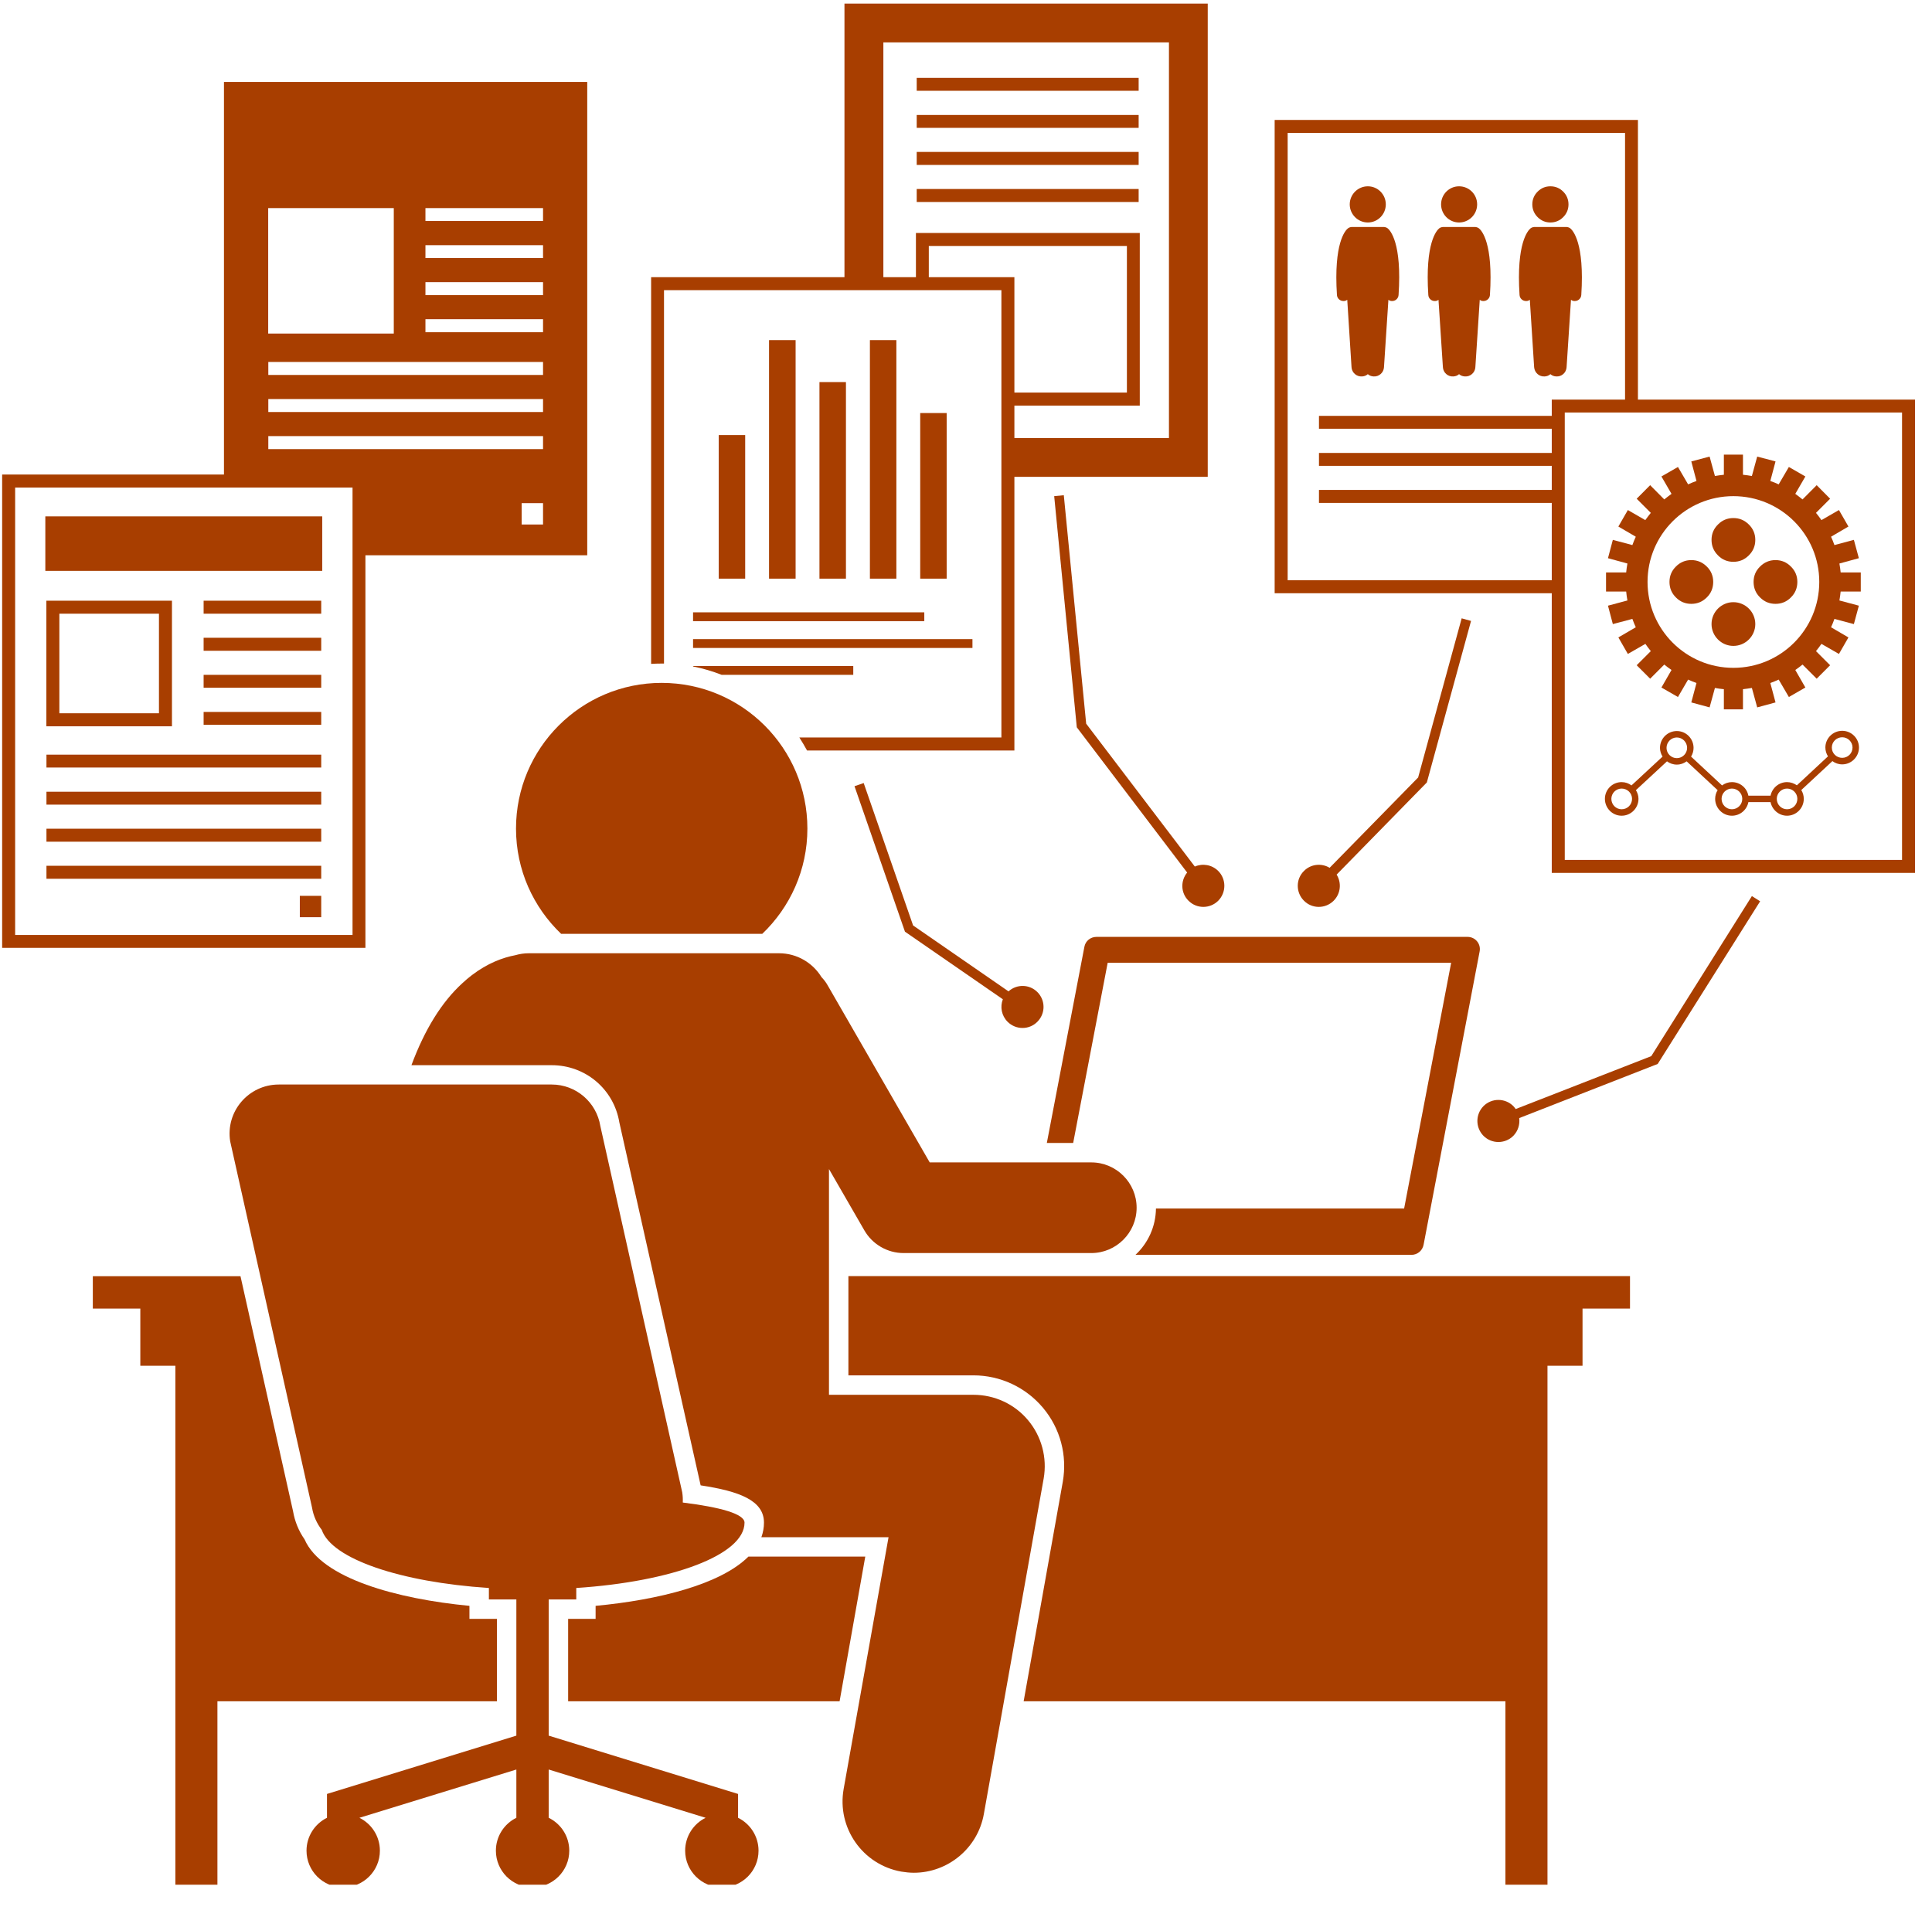
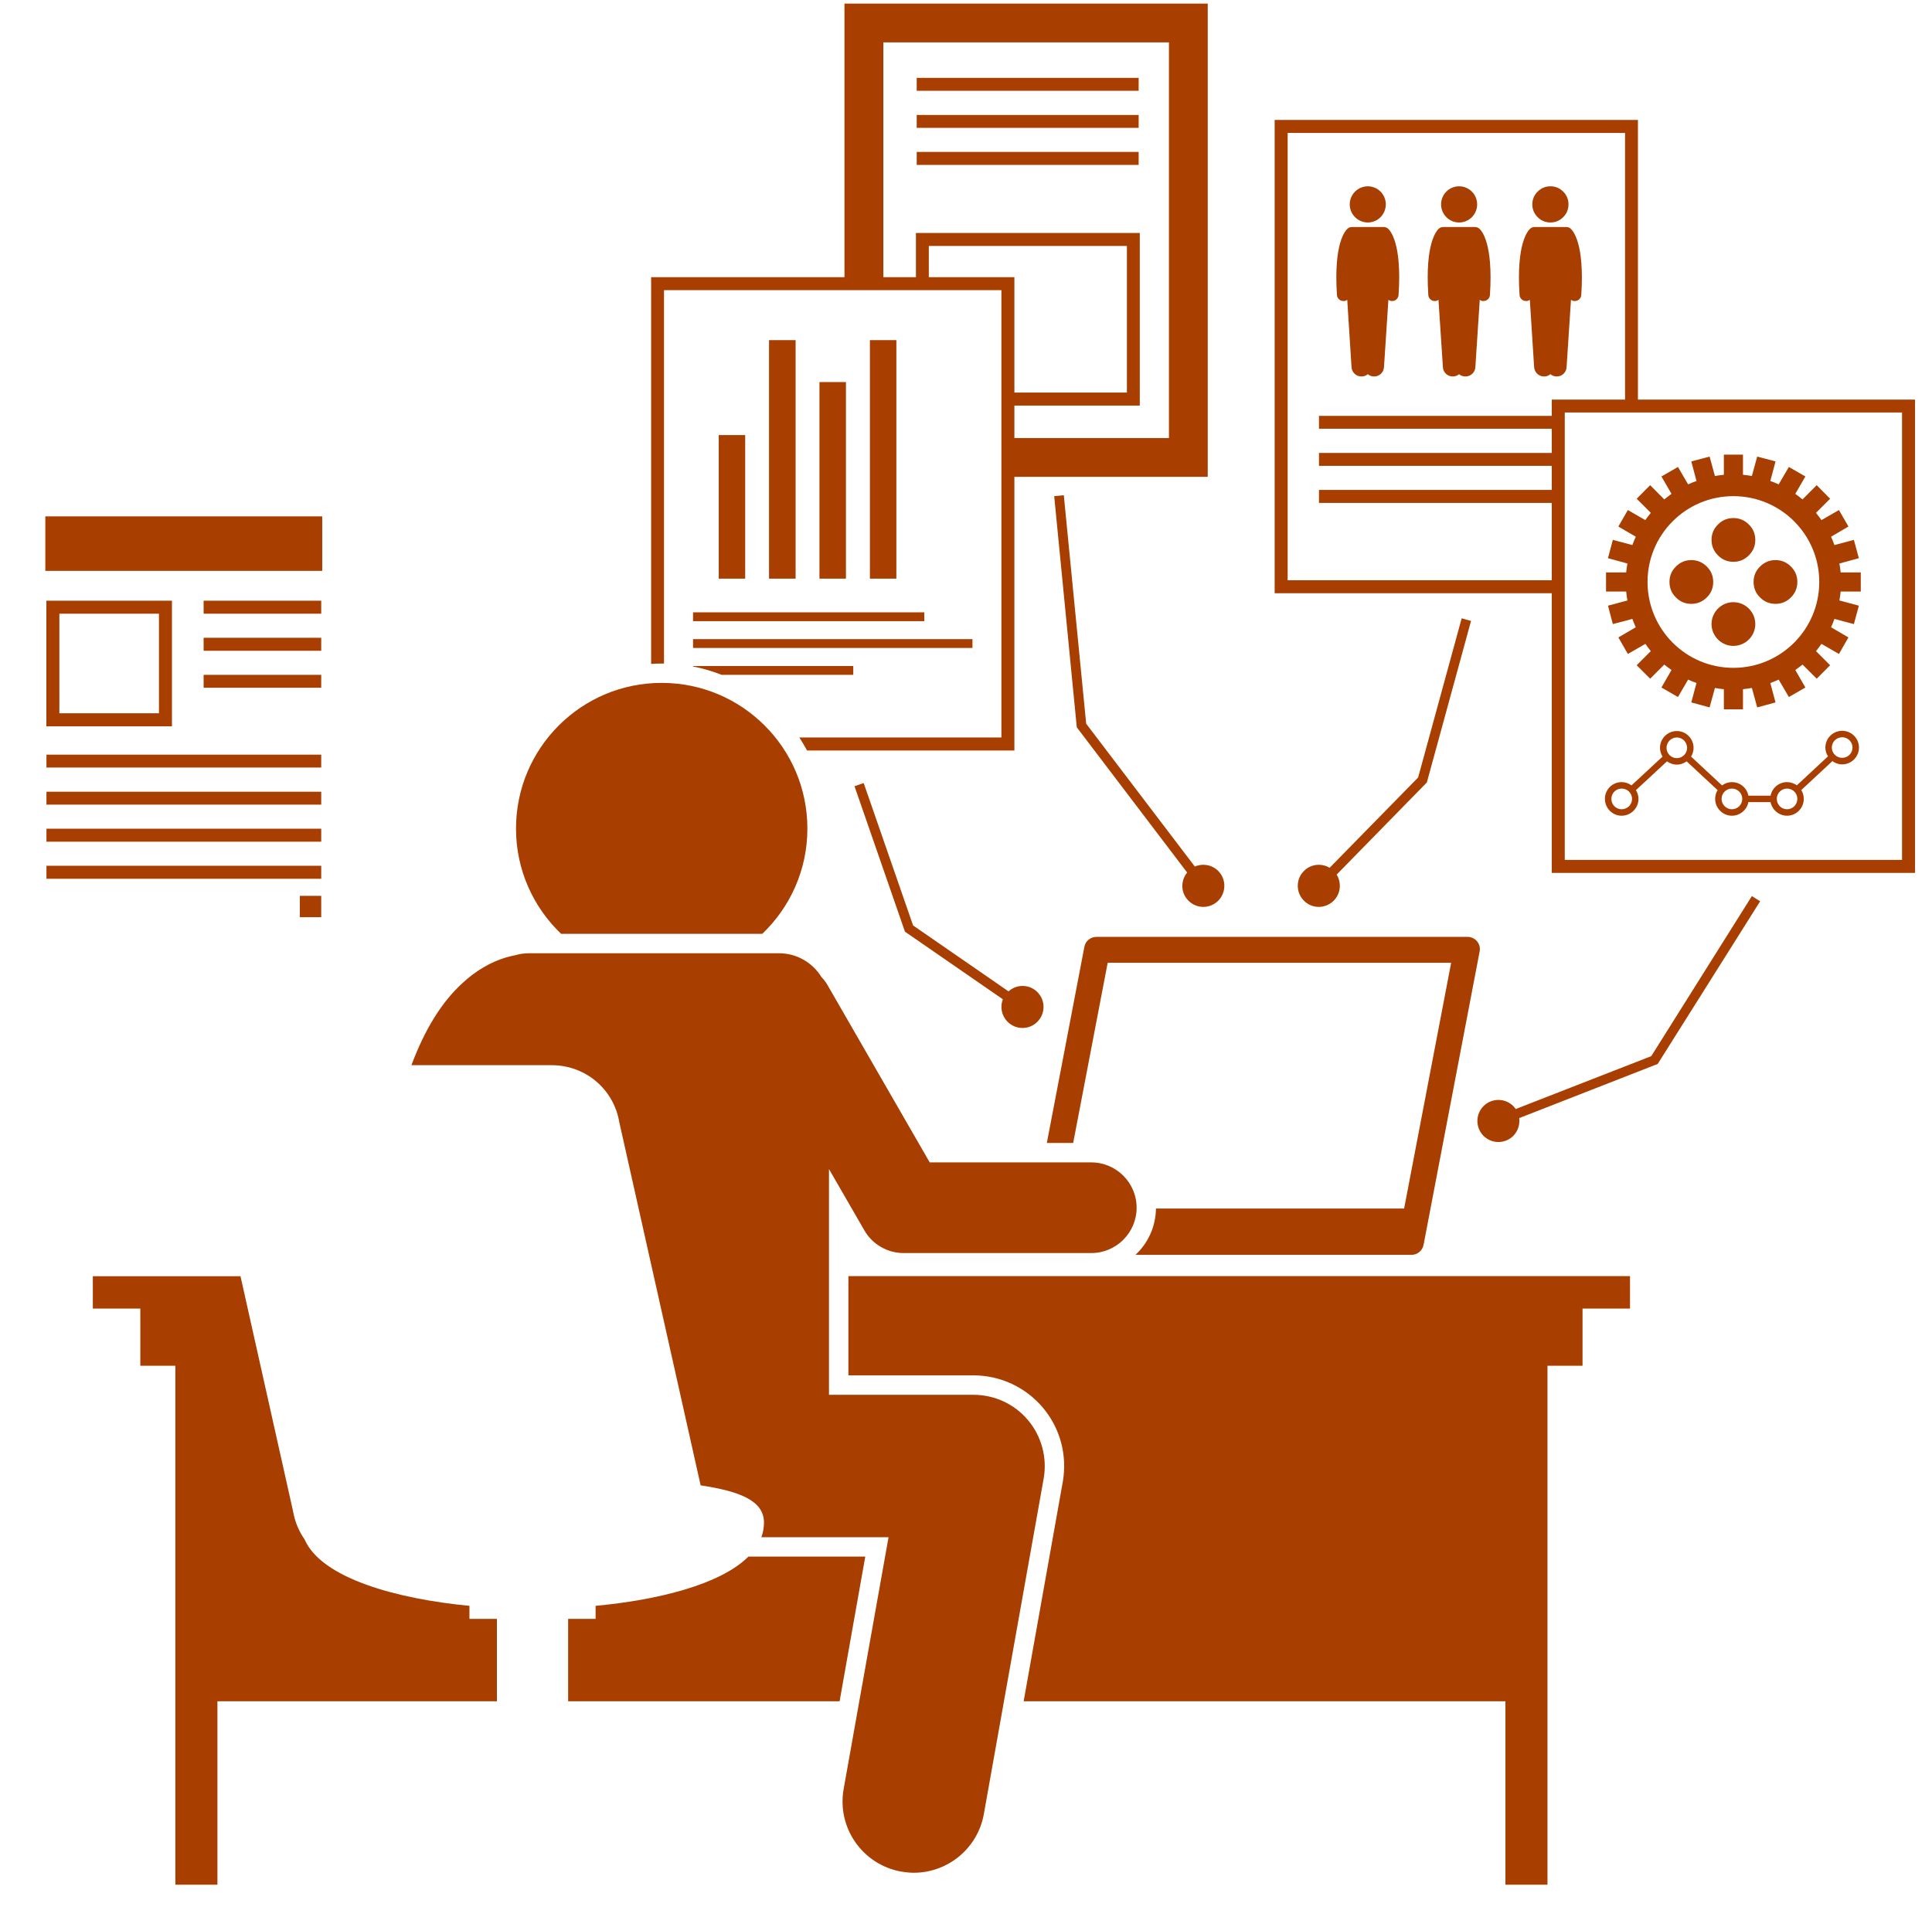
<svg xmlns="http://www.w3.org/2000/svg" width="89" zoomAndPan="magnify" viewBox="0 0 66.75 66" height="88" preserveAspectRatio="xMidYMid meet" version="1.0">
  <defs>
    <clipPath id="6d4befd7d7">
      <path d="M 22 0.125 L 42 0.125 L 42 26 L 22 26 Z M 22 0.125 " clip-rule="nonzero" />
    </clipPath>
    <clipPath id="2ea7fefa4a">
      <path d="M 3 44 L 18 44 L 18 65.129 L 3 65.129 Z M 3 44 " clip-rule="nonzero" />
    </clipPath>
    <clipPath id="1174166384">
      <path d="M 29 44 L 57 44 L 57 65.129 L 29 65.129 Z M 29 44 " clip-rule="nonzero" />
    </clipPath>
    <clipPath id="69d1ba52b1">
-       <path d="M 7 37 L 27 37 L 27 65.129 L 7 65.129 Z M 7 37 " clip-rule="nonzero" />
-     </clipPath>
+       </clipPath>
    <clipPath id="7f20d47cfa">
      <path d="M 44 4 L 66.5 4 L 66.5 31 L 44 31 Z M 44 4 " clip-rule="nonzero" />
    </clipPath>
  </defs>
-   <path fill="#a83e00" d="M 7.738 16.398 L 0.074 16.398 L 0.074 32.754 L 12.625 32.754 L 12.625 19.188 L 20.289 19.188 L 20.289 2.832 L 7.738 2.832 Z M 0.523 32.309 L 0.523 16.848 L 12.18 16.848 L 12.18 32.309 Z M 18.762 17.387 L 18.762 18.125 L 18.023 18.125 L 18.023 17.387 Z M 9.27 15.52 L 9.27 15.07 L 18.762 15.07 L 18.762 15.52 Z M 9.27 14.238 L 9.27 13.789 L 18.762 13.789 L 18.762 14.238 Z M 9.27 12.957 L 9.27 12.508 L 18.762 12.508 L 18.762 12.957 Z M 14.699 11.48 L 14.699 11.031 L 18.762 11.031 L 18.762 11.48 Z M 14.699 10.199 L 14.699 9.75 L 18.762 9.75 L 18.762 10.199 Z M 14.699 8.918 L 14.699 8.473 L 18.762 8.473 L 18.762 8.918 Z M 14.699 7.637 L 14.699 7.191 L 18.762 7.191 L 18.762 7.637 Z M 9.266 7.191 L 13.605 7.191 L 13.605 11.527 L 9.266 11.527 Z M 9.266 7.191 " fill-opacity="1" fill-rule="nonzero" />
  <path fill="#a83e00" d="M 31.672 2.691 L 39.34 2.691 L 39.34 3.137 L 31.672 3.137 Z M 31.672 2.691 " fill-opacity="1" fill-rule="nonzero" />
  <path fill="#a83e00" d="M 31.672 3.973 L 39.34 3.973 L 39.34 4.418 L 31.672 4.418 Z M 31.672 3.973 " fill-opacity="1" fill-rule="nonzero" />
  <path fill="#a83e00" d="M 31.672 5.25 L 39.34 5.25 L 39.34 5.699 L 31.672 5.699 Z M 31.672 5.25 " fill-opacity="1" fill-rule="nonzero" />
-   <path fill="#a83e00" d="M 31.672 6.531 L 39.34 6.531 L 39.34 6.98 L 31.672 6.98 Z M 31.672 6.531 " fill-opacity="1" fill-rule="nonzero" />
  <g clip-path="url(#6d4befd7d7)">
    <path fill="#a83e00" d="M 22.863 22.93 C 22.887 22.93 22.914 22.93 22.941 22.93 L 22.941 10.027 L 34.598 10.027 L 34.598 25.484 L 27.617 25.484 C 27.711 25.633 27.801 25.781 27.883 25.934 L 35.047 25.934 L 35.047 16.477 L 41.727 16.477 L 41.727 0.125 L 29.176 0.125 L 29.176 9.578 L 22.496 9.578 L 22.496 22.941 C 22.617 22.934 22.738 22.93 22.863 22.93 Z M 32.09 9.578 L 32.09 8.5 L 38.934 8.5 L 38.934 13.566 L 35.047 13.566 L 35.047 9.578 Z M 39.379 14.016 L 39.379 8.051 L 31.645 8.051 L 31.645 9.578 L 30.52 9.578 L 30.52 1.465 L 40.387 1.465 L 40.387 15.137 L 35.047 15.137 L 35.047 14.016 Z M 39.379 14.016 " fill-opacity="1" fill-rule="nonzero" />
  </g>
  <path fill="#a83e00" d="M 24.832 15.035 L 25.746 15.035 L 25.746 19.996 L 24.832 19.996 Z M 24.832 15.035 " fill-opacity="1" fill-rule="nonzero" />
  <path fill="#a83e00" d="M 26.57 11.754 L 27.488 11.754 L 27.488 19.996 L 26.57 19.996 Z M 26.57 11.754 " fill-opacity="1" fill-rule="nonzero" />
  <path fill="#a83e00" d="M 28.312 13.203 L 29.227 13.203 L 29.227 19.996 L 28.312 19.996 Z M 28.312 13.203 " fill-opacity="1" fill-rule="nonzero" />
  <path fill="#a83e00" d="M 30.055 11.754 L 30.969 11.754 L 30.969 19.996 L 30.055 19.996 Z M 30.055 11.754 " fill-opacity="1" fill-rule="nonzero" />
-   <path fill="#a83e00" d="M 31.793 14.273 L 32.707 14.273 L 32.707 19.996 L 31.793 19.996 Z M 31.793 14.273 " fill-opacity="1" fill-rule="nonzero" />
  <path fill="#a83e00" d="M 23.945 21.16 L 31.934 21.16 L 31.934 21.465 L 23.945 21.465 Z M 23.945 21.16 " fill-opacity="1" fill-rule="nonzero" />
  <path fill="#a83e00" d="M 23.945 22.086 L 33.598 22.086 L 33.598 22.391 L 23.945 22.391 Z M 23.945 22.086 " fill-opacity="1" fill-rule="nonzero" />
  <path fill="#a83e00" d="M 29.48 23.32 L 29.48 23.016 L 23.945 23.016 L 23.945 23.031 C 24.285 23.098 24.617 23.195 24.934 23.32 Z M 29.48 23.32 " fill-opacity="1" fill-rule="nonzero" />
  <path fill="#a83e00" d="M 5.941 20.758 L 1.602 20.758 L 1.602 25.098 L 5.941 25.098 Z M 5.492 24.648 L 2.051 24.648 L 2.051 21.207 L 5.492 21.207 Z M 5.492 24.648 " fill-opacity="1" fill-rule="nonzero" />
  <path fill="#a83e00" d="M 7.035 20.758 L 11.098 20.758 L 11.098 21.207 L 7.035 21.207 Z M 7.035 20.758 " fill-opacity="1" fill-rule="nonzero" />
  <path fill="#a83e00" d="M 7.035 22.039 L 11.098 22.039 L 11.098 22.488 L 7.035 22.488 Z M 7.035 22.039 " fill-opacity="1" fill-rule="nonzero" />
  <path fill="#a83e00" d="M 7.035 23.32 L 11.098 23.32 L 11.098 23.766 L 7.035 23.766 Z M 7.035 23.32 " fill-opacity="1" fill-rule="nonzero" />
-   <path fill="#a83e00" d="M 7.035 24.602 L 11.098 24.602 L 11.098 25.047 L 7.035 25.047 Z M 7.035 24.602 " fill-opacity="1" fill-rule="nonzero" />
  <path fill="#a83e00" d="M 1.605 26.078 L 11.098 26.078 L 11.098 26.523 L 1.605 26.523 Z M 1.605 26.078 " fill-opacity="1" fill-rule="nonzero" />
  <path fill="#a83e00" d="M 1.605 27.359 L 11.098 27.359 L 11.098 27.805 L 1.605 27.805 Z M 1.605 27.359 " fill-opacity="1" fill-rule="nonzero" />
  <path fill="#a83e00" d="M 1.605 28.637 L 11.098 28.637 L 11.098 29.086 L 1.605 29.086 Z M 1.605 28.637 " fill-opacity="1" fill-rule="nonzero" />
  <path fill="#a83e00" d="M 1.605 29.918 L 11.098 29.918 L 11.098 30.367 L 1.605 30.367 Z M 1.605 29.918 " fill-opacity="1" fill-rule="nonzero" />
  <path fill="#a83e00" d="M 1.566 17.844 L 11.133 17.844 L 11.133 19.727 L 1.566 19.727 Z M 1.566 17.844 " fill-opacity="1" fill-rule="nonzero" />
  <path fill="#a83e00" d="M 10.359 30.957 L 11.098 30.957 L 11.098 31.695 L 10.359 31.695 Z M 10.359 30.957 " fill-opacity="1" fill-rule="nonzero" />
  <path fill="#a83e00" d="M 46.414 10.402 C 46.418 10.402 46.422 10.402 46.43 10.402 C 46.473 10.402 46.512 10.387 46.547 10.359 L 46.695 12.691 C 46.707 12.879 46.871 13.023 47.062 13.008 C 47.137 13.004 47.203 12.977 47.258 12.93 C 47.312 12.977 47.379 13.004 47.453 13.008 C 47.641 13.023 47.805 12.879 47.816 12.691 L 47.969 10.359 C 48 10.387 48.043 10.402 48.086 10.402 C 48.09 10.402 48.098 10.402 48.102 10.402 C 48.215 10.402 48.312 10.312 48.32 10.195 C 48.441 8.395 48.031 7.965 47.949 7.895 C 47.91 7.863 47.863 7.848 47.816 7.844 C 47.809 7.844 47.801 7.844 47.793 7.844 L 46.723 7.844 C 46.715 7.844 46.707 7.844 46.699 7.844 C 46.652 7.848 46.605 7.863 46.566 7.895 C 46.48 7.965 46.074 8.395 46.191 10.195 C 46.199 10.312 46.297 10.402 46.414 10.402 Z M 46.414 10.402 " fill-opacity="1" fill-rule="nonzero" />
  <path fill="#a83e00" d="M 47.258 7.688 C 47.602 7.688 47.879 7.406 47.879 7.062 C 47.879 6.719 47.602 6.438 47.258 6.438 C 46.914 6.438 46.633 6.719 46.633 7.062 C 46.633 7.406 46.914 7.688 47.258 7.688 Z M 47.258 7.688 " fill-opacity="1" fill-rule="nonzero" />
  <path fill="#a83e00" d="M 49.566 10.402 C 49.574 10.402 49.578 10.402 49.582 10.402 C 49.625 10.402 49.668 10.387 49.699 10.359 L 49.852 12.691 C 49.863 12.879 50.027 13.023 50.215 13.008 C 50.289 13.004 50.359 12.977 50.41 12.93 C 50.465 12.977 50.531 13.004 50.609 13.008 C 50.797 13.023 50.961 12.879 50.973 12.691 L 51.125 10.359 C 51.156 10.387 51.195 10.402 51.242 10.402 C 51.246 10.402 51.25 10.402 51.254 10.402 C 51.371 10.402 51.469 10.312 51.477 10.195 C 51.594 8.395 51.188 7.965 51.102 7.895 C 51.062 7.863 51.016 7.848 50.969 7.844 C 50.961 7.844 50.953 7.844 50.945 7.844 L 49.875 7.844 C 49.867 7.844 49.859 7.844 49.855 7.844 C 49.805 7.848 49.758 7.863 49.719 7.895 C 49.637 7.965 49.23 8.395 49.348 10.195 C 49.355 10.312 49.453 10.402 49.566 10.402 Z M 49.566 10.402 " fill-opacity="1" fill-rule="nonzero" />
  <path fill="#a83e00" d="M 50.41 7.688 C 50.758 7.688 51.035 7.406 51.035 7.062 C 51.035 6.719 50.758 6.438 50.41 6.438 C 50.066 6.438 49.789 6.719 49.789 7.062 C 49.789 7.406 50.066 7.688 50.41 7.688 Z M 50.41 7.688 " fill-opacity="1" fill-rule="nonzero" />
  <path fill="#a83e00" d="M 52.723 10.402 C 52.727 10.402 52.73 10.402 52.738 10.402 C 52.781 10.402 52.82 10.387 52.855 10.359 L 53.004 12.691 C 53.02 12.879 53.18 13.023 53.371 13.008 C 53.445 13.004 53.512 12.977 53.566 12.93 C 53.621 12.977 53.688 13.004 53.762 13.008 C 53.953 13.023 54.113 12.879 54.125 12.691 L 54.277 10.359 C 54.312 10.387 54.352 10.402 54.395 10.402 C 54.398 10.402 54.406 10.402 54.41 10.402 C 54.527 10.402 54.625 10.312 54.633 10.195 C 54.75 8.395 54.34 7.965 54.258 7.895 C 54.219 7.863 54.172 7.848 54.125 7.844 C 54.117 7.844 54.109 7.844 54.102 7.844 L 53.031 7.844 C 53.023 7.844 53.016 7.844 53.008 7.844 C 52.961 7.848 52.914 7.863 52.875 7.895 C 52.793 7.965 52.383 8.395 52.5 10.195 C 52.508 10.312 52.605 10.402 52.723 10.402 Z M 52.723 10.402 " fill-opacity="1" fill-rule="nonzero" />
  <path fill="#a83e00" d="M 54.191 7.062 C 54.191 7.234 54.129 7.383 54.008 7.504 C 53.887 7.625 53.738 7.688 53.566 7.688 C 53.395 7.688 53.246 7.625 53.125 7.504 C 53.004 7.383 52.941 7.234 52.941 7.062 C 52.941 6.891 53.004 6.742 53.125 6.621 C 53.246 6.5 53.395 6.438 53.566 6.438 C 53.738 6.438 53.887 6.5 54.008 6.621 C 54.129 6.742 54.191 6.891 54.191 7.062 Z M 54.191 7.062 " fill-opacity="1" fill-rule="nonzero" />
  <path fill="#a83e00" d="M 38.27 33.27 L 50.137 33.27 L 48.512 41.762 L 39.938 41.762 C 39.93 42.395 39.66 42.961 39.23 43.363 L 48.766 43.363 C 48.969 43.363 49.145 43.219 49.184 43.016 L 51.121 32.879 C 51.172 32.617 50.973 32.375 50.703 32.375 L 37.883 32.375 C 37.676 32.375 37.5 32.52 37.465 32.719 L 36.168 39.496 L 37.078 39.496 Z M 38.27 33.27 " fill-opacity="1" fill-rule="nonzero" />
  <g clip-path="url(#2ea7fefa4a)">
    <path fill="#a83e00" d="M 16.219 55.941 L 16.219 55.492 C 13.727 55.254 11.109 54.547 10.523 53.195 C 10.32 52.906 10.184 52.57 10.125 52.223 L 8.309 44.102 L 3.207 44.102 L 3.207 45.219 L 4.848 45.219 L 4.848 47.195 L 6.059 47.195 L 6.059 65.152 L 7.512 65.152 L 7.512 58.789 L 17.168 58.789 L 17.168 55.941 Z M 16.219 55.941 " fill-opacity="1" fill-rule="nonzero" />
  </g>
  <path fill="#a83e00" d="M 25.859 53.789 C 24.891 54.754 22.742 55.289 20.578 55.492 L 20.578 55.941 L 19.629 55.941 L 19.629 58.789 L 29.008 58.789 L 29.895 53.789 Z M 25.859 53.789 " fill-opacity="1" fill-rule="nonzero" />
  <g clip-path="url(#1174166384)">
    <path fill="#a83e00" d="M 29.312 47.527 L 33.633 47.527 C 34.562 47.527 35.438 47.938 36.035 48.648 C 36.633 49.359 36.879 50.293 36.719 51.207 L 35.367 58.789 L 52.012 58.789 L 52.012 65.152 L 53.465 65.152 L 53.465 47.195 L 54.676 47.195 L 54.676 45.219 L 56.316 45.219 L 56.316 44.098 L 29.312 44.098 Z M 29.312 47.527 " fill-opacity="1" fill-rule="nonzero" />
  </g>
  <path fill="#a83e00" d="M 27.895 28.633 C 27.895 25.852 25.641 23.598 22.859 23.598 C 20.082 23.598 17.828 25.852 17.828 28.633 C 17.828 30.062 18.426 31.352 19.387 32.27 L 26.336 32.27 C 27.297 31.352 27.895 30.062 27.895 28.633 Z M 27.895 28.633 " fill-opacity="1" fill-rule="nonzero" />
  <path fill="#a83e00" d="M 19.062 36.809 C 20.227 36.809 21.207 37.637 21.398 38.785 L 24.207 51.328 C 25.57 51.535 26.395 51.859 26.395 52.617 C 26.395 52.793 26.363 52.961 26.305 53.121 L 30.699 53.121 L 29.148 61.82 C 28.91 63.16 29.801 64.438 31.141 64.676 C 31.285 64.699 31.43 64.715 31.574 64.715 C 32.742 64.715 33.781 63.875 33.992 62.684 L 36.059 51.09 C 36.184 50.375 35.988 49.637 35.52 49.078 C 35.055 48.52 34.363 48.199 33.633 48.199 L 28.641 48.199 L 28.641 40.398 L 29.863 42.516 C 30.141 43 30.66 43.301 31.219 43.301 L 37.703 43.301 C 38.566 43.301 39.27 42.598 39.27 41.734 C 39.27 40.871 38.566 40.168 37.703 40.168 L 32.121 40.168 L 28.594 34.047 C 28.535 33.941 28.461 33.848 28.383 33.766 C 28.078 33.27 27.535 32.941 26.914 32.941 L 18.27 32.941 C 18.109 32.941 17.953 32.965 17.805 33.008 C 17.367 33.09 16.844 33.285 16.301 33.699 C 16.188 33.785 16.082 33.875 15.977 33.973 C 15.262 34.625 14.676 35.57 14.215 36.809 Z M 19.062 36.809 " fill-opacity="1" fill-rule="nonzero" />
  <g clip-path="url(#69d1ba52b1)">
    <path fill="#a83e00" d="M 25.723 52.617 C 25.723 52.312 24.875 52.082 23.59 51.922 C 23.594 51.805 23.59 51.688 23.57 51.566 L 20.742 38.914 C 20.609 38.086 19.898 37.477 19.062 37.477 L 9.633 37.477 C 8.586 37.477 7.789 38.41 7.953 39.441 L 10.781 52.098 C 10.828 52.387 10.949 52.648 11.117 52.867 C 11.461 53.867 13.82 54.672 16.891 54.875 L 16.891 55.27 L 17.84 55.27 L 17.84 59.977 L 11.297 61.992 L 11.297 62.816 C 10.879 63.023 10.59 63.453 10.59 63.953 C 10.59 64.652 11.156 65.219 11.855 65.219 C 12.555 65.219 13.125 64.652 13.125 63.953 C 13.125 63.453 12.836 63.023 12.418 62.816 L 17.84 61.148 L 17.84 62.816 C 17.422 63.023 17.133 63.453 17.133 63.953 C 17.133 64.652 17.699 65.219 18.398 65.219 C 19.098 65.219 19.668 64.652 19.668 63.953 C 19.668 63.453 19.379 63.023 18.957 62.816 L 18.957 61.148 L 24.379 62.816 C 23.961 63.023 23.672 63.453 23.672 63.953 C 23.672 64.652 24.242 65.219 24.941 65.219 C 25.641 65.219 26.207 64.652 26.207 63.953 C 26.207 63.453 25.918 63.023 25.5 62.816 L 25.5 61.992 L 18.957 59.977 L 18.957 55.27 L 19.91 55.27 L 19.91 54.875 C 23.23 54.656 25.723 53.73 25.723 52.617 Z M 25.723 52.617 " fill-opacity="1" fill-rule="nonzero" />
  </g>
  <g clip-path="url(#7f20d47cfa)">
    <path fill="#a83e00" d="M 66.164 30.164 L 66.164 13.809 L 56.59 13.809 L 56.59 4.145 L 44.039 4.145 L 44.039 20.5 L 53.613 20.5 L 53.613 30.164 Z M 44.488 4.594 L 56.145 4.594 L 56.145 13.809 L 53.613 13.809 L 53.613 14.371 L 45.57 14.371 L 45.57 14.816 L 53.613 14.816 L 53.613 15.652 L 45.57 15.652 L 45.57 16.098 L 53.613 16.098 L 53.613 16.93 L 45.57 16.93 L 45.57 17.379 L 53.613 17.379 L 53.613 20.051 L 44.488 20.051 Z M 65.715 29.715 L 54.062 29.715 L 54.062 14.254 L 65.715 14.254 Z M 65.715 29.715 " fill-opacity="1" fill-rule="nonzero" />
  </g>
  <path fill="#a83e00" d="M 57.012 16.766 L 56.547 17.234 L 57.035 17.723 C 56.969 17.805 56.906 17.887 56.844 17.973 L 56.242 17.625 L 55.914 18.195 L 56.516 18.547 C 56.473 18.641 56.434 18.734 56.398 18.836 L 55.723 18.656 L 55.555 19.289 L 56.227 19.473 C 56.207 19.574 56.195 19.676 56.184 19.781 L 55.488 19.781 L 55.488 20.441 L 56.184 20.441 C 56.195 20.547 56.207 20.648 56.227 20.75 L 55.555 20.93 L 55.723 21.566 L 56.398 21.387 C 56.434 21.488 56.473 21.582 56.516 21.676 L 55.914 22.027 L 56.242 22.598 L 56.848 22.25 C 56.906 22.336 56.969 22.418 57.035 22.5 L 56.547 22.988 L 57.012 23.453 L 57.5 22.965 C 57.582 23.031 57.664 23.094 57.75 23.152 L 57.402 23.758 L 57.973 24.086 L 58.324 23.484 C 58.418 23.527 58.512 23.566 58.613 23.602 L 58.434 24.273 L 59.066 24.445 L 59.25 23.773 C 59.352 23.793 59.453 23.805 59.559 23.816 L 59.559 24.512 L 60.219 24.512 L 60.219 23.816 C 60.324 23.805 60.426 23.789 60.527 23.773 L 60.711 24.445 L 61.344 24.273 L 61.164 23.602 C 61.266 23.566 61.359 23.527 61.453 23.484 L 61.805 24.086 L 62.375 23.758 L 62.027 23.152 C 62.113 23.094 62.195 23.031 62.277 22.965 L 62.766 23.453 L 63.23 22.988 L 62.742 22.5 C 62.809 22.418 62.871 22.336 62.93 22.25 L 63.535 22.598 L 63.863 22.027 L 63.262 21.676 C 63.305 21.582 63.344 21.488 63.379 21.387 L 64.051 21.566 L 64.223 20.93 L 63.551 20.75 C 63.57 20.648 63.582 20.547 63.594 20.441 L 64.289 20.441 L 64.289 19.781 L 63.594 19.781 C 63.582 19.676 63.57 19.574 63.551 19.473 L 64.223 19.289 L 64.051 18.656 L 63.379 18.836 C 63.344 18.734 63.305 18.641 63.262 18.547 L 63.863 18.195 L 63.535 17.625 L 62.93 17.973 C 62.871 17.887 62.809 17.805 62.742 17.723 L 63.23 17.234 L 62.766 16.766 L 62.277 17.258 C 62.195 17.191 62.113 17.129 62.027 17.066 L 62.375 16.465 L 61.805 16.137 L 61.453 16.738 C 61.359 16.695 61.266 16.656 61.164 16.621 L 61.344 15.945 L 60.711 15.777 L 60.527 16.449 C 60.426 16.43 60.324 16.418 60.219 16.406 L 60.219 15.711 L 59.559 15.711 L 59.559 16.406 C 59.453 16.418 59.352 16.43 59.25 16.449 L 59.066 15.777 L 58.434 15.945 L 58.613 16.621 C 58.512 16.656 58.418 16.695 58.324 16.738 L 57.973 16.137 L 57.402 16.465 L 57.75 17.066 C 57.664 17.129 57.582 17.191 57.5 17.258 Z M 59.887 17.145 C 61.527 17.145 62.855 18.473 62.855 20.109 C 62.855 21.75 61.527 23.078 59.887 23.078 C 58.25 23.078 56.922 21.75 56.922 20.109 C 56.922 18.473 58.25 17.145 59.887 17.145 Z M 59.887 17.145 " fill-opacity="1" fill-rule="nonzero" />
  <path fill="#a83e00" d="M 60.645 18.656 C 60.645 18.867 60.57 19.043 60.422 19.191 C 60.273 19.34 60.098 19.414 59.887 19.414 C 59.68 19.414 59.5 19.34 59.355 19.191 C 59.207 19.043 59.133 18.867 59.133 18.656 C 59.133 18.449 59.207 18.27 59.355 18.125 C 59.5 17.977 59.68 17.902 59.887 17.902 C 60.098 17.902 60.273 17.977 60.422 18.125 C 60.57 18.27 60.645 18.449 60.645 18.656 Z M 60.645 18.656 " fill-opacity="1" fill-rule="nonzero" />
-   <path fill="#a83e00" d="M 60.645 21.566 C 60.645 21.148 60.305 20.809 59.887 20.809 C 59.473 20.809 59.133 21.148 59.133 21.566 C 59.133 21.98 59.473 22.32 59.887 22.32 C 60.305 22.32 60.645 21.98 60.645 21.566 Z M 60.645 21.566 " fill-opacity="1" fill-rule="nonzero" />
+   <path fill="#a83e00" d="M 60.645 21.566 C 60.645 21.148 60.305 20.809 59.887 20.809 C 59.473 20.809 59.133 21.148 59.133 21.566 C 59.133 21.98 59.473 22.32 59.887 22.32 C 60.305 22.32 60.645 21.98 60.645 21.566 M 60.645 21.566 " fill-opacity="1" fill-rule="nonzero" />
  <path fill="#a83e00" d="M 59.191 20.109 C 59.191 20.32 59.117 20.5 58.969 20.645 C 58.82 20.793 58.645 20.867 58.434 20.867 C 58.227 20.867 58.047 20.793 57.902 20.645 C 57.754 20.5 57.68 20.32 57.68 20.109 C 57.68 19.902 57.754 19.723 57.902 19.578 C 58.047 19.43 58.227 19.355 58.434 19.355 C 58.645 19.355 58.82 19.43 58.969 19.578 C 59.117 19.723 59.191 19.902 59.191 20.109 Z M 59.191 20.109 " fill-opacity="1" fill-rule="nonzero" />
  <path fill="#a83e00" d="M 62.098 20.109 C 62.098 20.32 62.023 20.5 61.875 20.645 C 61.73 20.793 61.551 20.867 61.344 20.867 C 61.133 20.867 60.957 20.793 60.809 20.645 C 60.66 20.5 60.586 20.32 60.586 20.109 C 60.586 19.902 60.66 19.723 60.809 19.578 C 60.957 19.43 61.133 19.355 61.344 19.355 C 61.551 19.355 61.73 19.43 61.875 19.578 C 62.023 19.723 62.098 19.902 62.098 20.109 Z M 62.098 20.109 " fill-opacity="1" fill-rule="nonzero" />
  <path fill="#a83e00" d="M 63.648 25.254 C 63.328 25.254 63.066 25.512 63.066 25.832 C 63.066 25.945 63.102 26.051 63.156 26.137 L 62.082 27.137 C 61.984 27.07 61.867 27.027 61.742 27.027 C 61.461 27.027 61.227 27.227 61.172 27.496 L 60.406 27.496 C 60.355 27.227 60.121 27.027 59.836 27.027 C 59.711 27.027 59.594 27.07 59.496 27.141 L 58.426 26.145 C 58.48 26.059 58.512 25.953 58.512 25.844 C 58.512 25.523 58.254 25.262 57.934 25.262 C 57.613 25.262 57.352 25.523 57.352 25.844 C 57.352 25.953 57.387 26.059 57.441 26.145 L 56.367 27.141 C 56.273 27.07 56.156 27.027 56.027 27.027 C 55.707 27.027 55.449 27.285 55.449 27.605 C 55.449 27.926 55.707 28.188 56.027 28.188 C 56.348 28.188 56.609 27.926 56.609 27.605 C 56.609 27.496 56.574 27.391 56.52 27.305 L 57.594 26.309 C 57.688 26.379 57.805 26.422 57.934 26.422 C 58.062 26.422 58.176 26.379 58.273 26.309 L 59.344 27.305 C 59.289 27.391 59.258 27.496 59.258 27.605 C 59.258 27.926 59.52 28.188 59.836 28.188 C 60.121 28.188 60.355 27.984 60.406 27.719 L 61.172 27.719 C 61.227 27.984 61.461 28.188 61.742 28.188 C 62.062 28.188 62.32 27.926 62.32 27.605 C 62.32 27.496 62.289 27.391 62.234 27.301 L 63.309 26.301 C 63.402 26.371 63.52 26.414 63.648 26.414 C 63.965 26.414 64.227 26.152 64.227 25.832 C 64.227 25.512 63.965 25.254 63.648 25.254 Z M 63.289 25.832 C 63.289 25.637 63.449 25.477 63.648 25.477 C 63.844 25.477 64.004 25.637 64.004 25.832 C 64.004 26.031 63.844 26.188 63.648 26.188 C 63.449 26.188 63.289 26.031 63.289 25.832 Z M 62.098 27.605 C 62.098 27.805 61.938 27.965 61.742 27.965 C 61.547 27.965 61.387 27.805 61.387 27.605 C 61.387 27.41 61.547 27.25 61.742 27.25 C 61.938 27.25 62.098 27.41 62.098 27.605 Z M 60.195 27.605 C 60.195 27.805 60.035 27.965 59.836 27.965 C 59.641 27.965 59.48 27.805 59.48 27.605 C 59.48 27.41 59.641 27.25 59.836 27.25 C 60.035 27.25 60.195 27.41 60.195 27.605 Z M 57.934 26.199 C 57.738 26.199 57.578 26.039 57.578 25.844 C 57.578 25.645 57.738 25.484 57.934 25.484 C 58.129 25.484 58.289 25.645 58.289 25.844 C 58.289 26.039 58.129 26.199 57.934 26.199 Z M 56.387 27.605 C 56.387 27.805 56.227 27.965 56.027 27.965 C 55.832 27.965 55.672 27.805 55.672 27.605 C 55.672 27.41 55.832 27.25 56.027 27.25 C 56.227 27.25 56.387 27.41 56.387 27.605 Z M 56.387 27.605 " fill-opacity="1" fill-rule="nonzero" />
  <path fill="#a83e00" d="M 34.812 35.309 C 35.098 35.594 35.559 35.594 35.84 35.309 C 36.125 35.023 36.125 34.566 35.84 34.281 C 35.566 34.008 35.129 34 34.844 34.258 L 31.547 31.98 L 29.84 27.059 L 29.523 27.168 L 31.266 32.195 L 34.648 34.531 C 34.547 34.793 34.602 35.098 34.812 35.309 Z M 34.812 35.309 " fill-opacity="1" fill-rule="nonzero" />
  <path fill="#a83e00" d="M 50.824 21.457 L 50.5 21.367 L 48.996 26.867 L 45.938 29.988 C 45.66 29.82 45.289 29.855 45.051 30.098 C 44.766 30.379 44.766 30.84 45.051 31.125 C 45.332 31.41 45.793 31.41 46.078 31.125 C 46.324 30.879 46.355 30.504 46.18 30.223 L 49.297 27.039 Z M 50.824 21.457 " fill-opacity="1" fill-rule="nonzero" />
  <path fill="#a83e00" d="M 41.062 31.125 C 41.344 31.41 41.805 31.41 42.09 31.125 C 42.371 30.84 42.371 30.379 42.09 30.098 C 41.871 29.879 41.547 29.828 41.281 29.945 L 37.527 25.008 L 36.754 17.113 L 36.422 17.145 L 37.203 25.133 L 41.016 30.152 C 40.781 30.438 40.793 30.859 41.062 31.125 Z M 41.062 31.125 " fill-opacity="1" fill-rule="nonzero" />
  <path fill="#a83e00" d="M 60.527 30.965 L 57.051 36.496 L 52.367 38.324 C 52.34 38.289 52.316 38.254 52.285 38.223 C 52 37.938 51.539 37.938 51.254 38.223 C 50.973 38.508 50.973 38.965 51.254 39.25 C 51.539 39.535 52 39.535 52.285 39.25 C 52.449 39.082 52.516 38.855 52.488 38.637 L 57.273 36.766 L 60.812 31.145 Z M 60.527 30.965 " fill-opacity="1" fill-rule="nonzero" />
</svg>